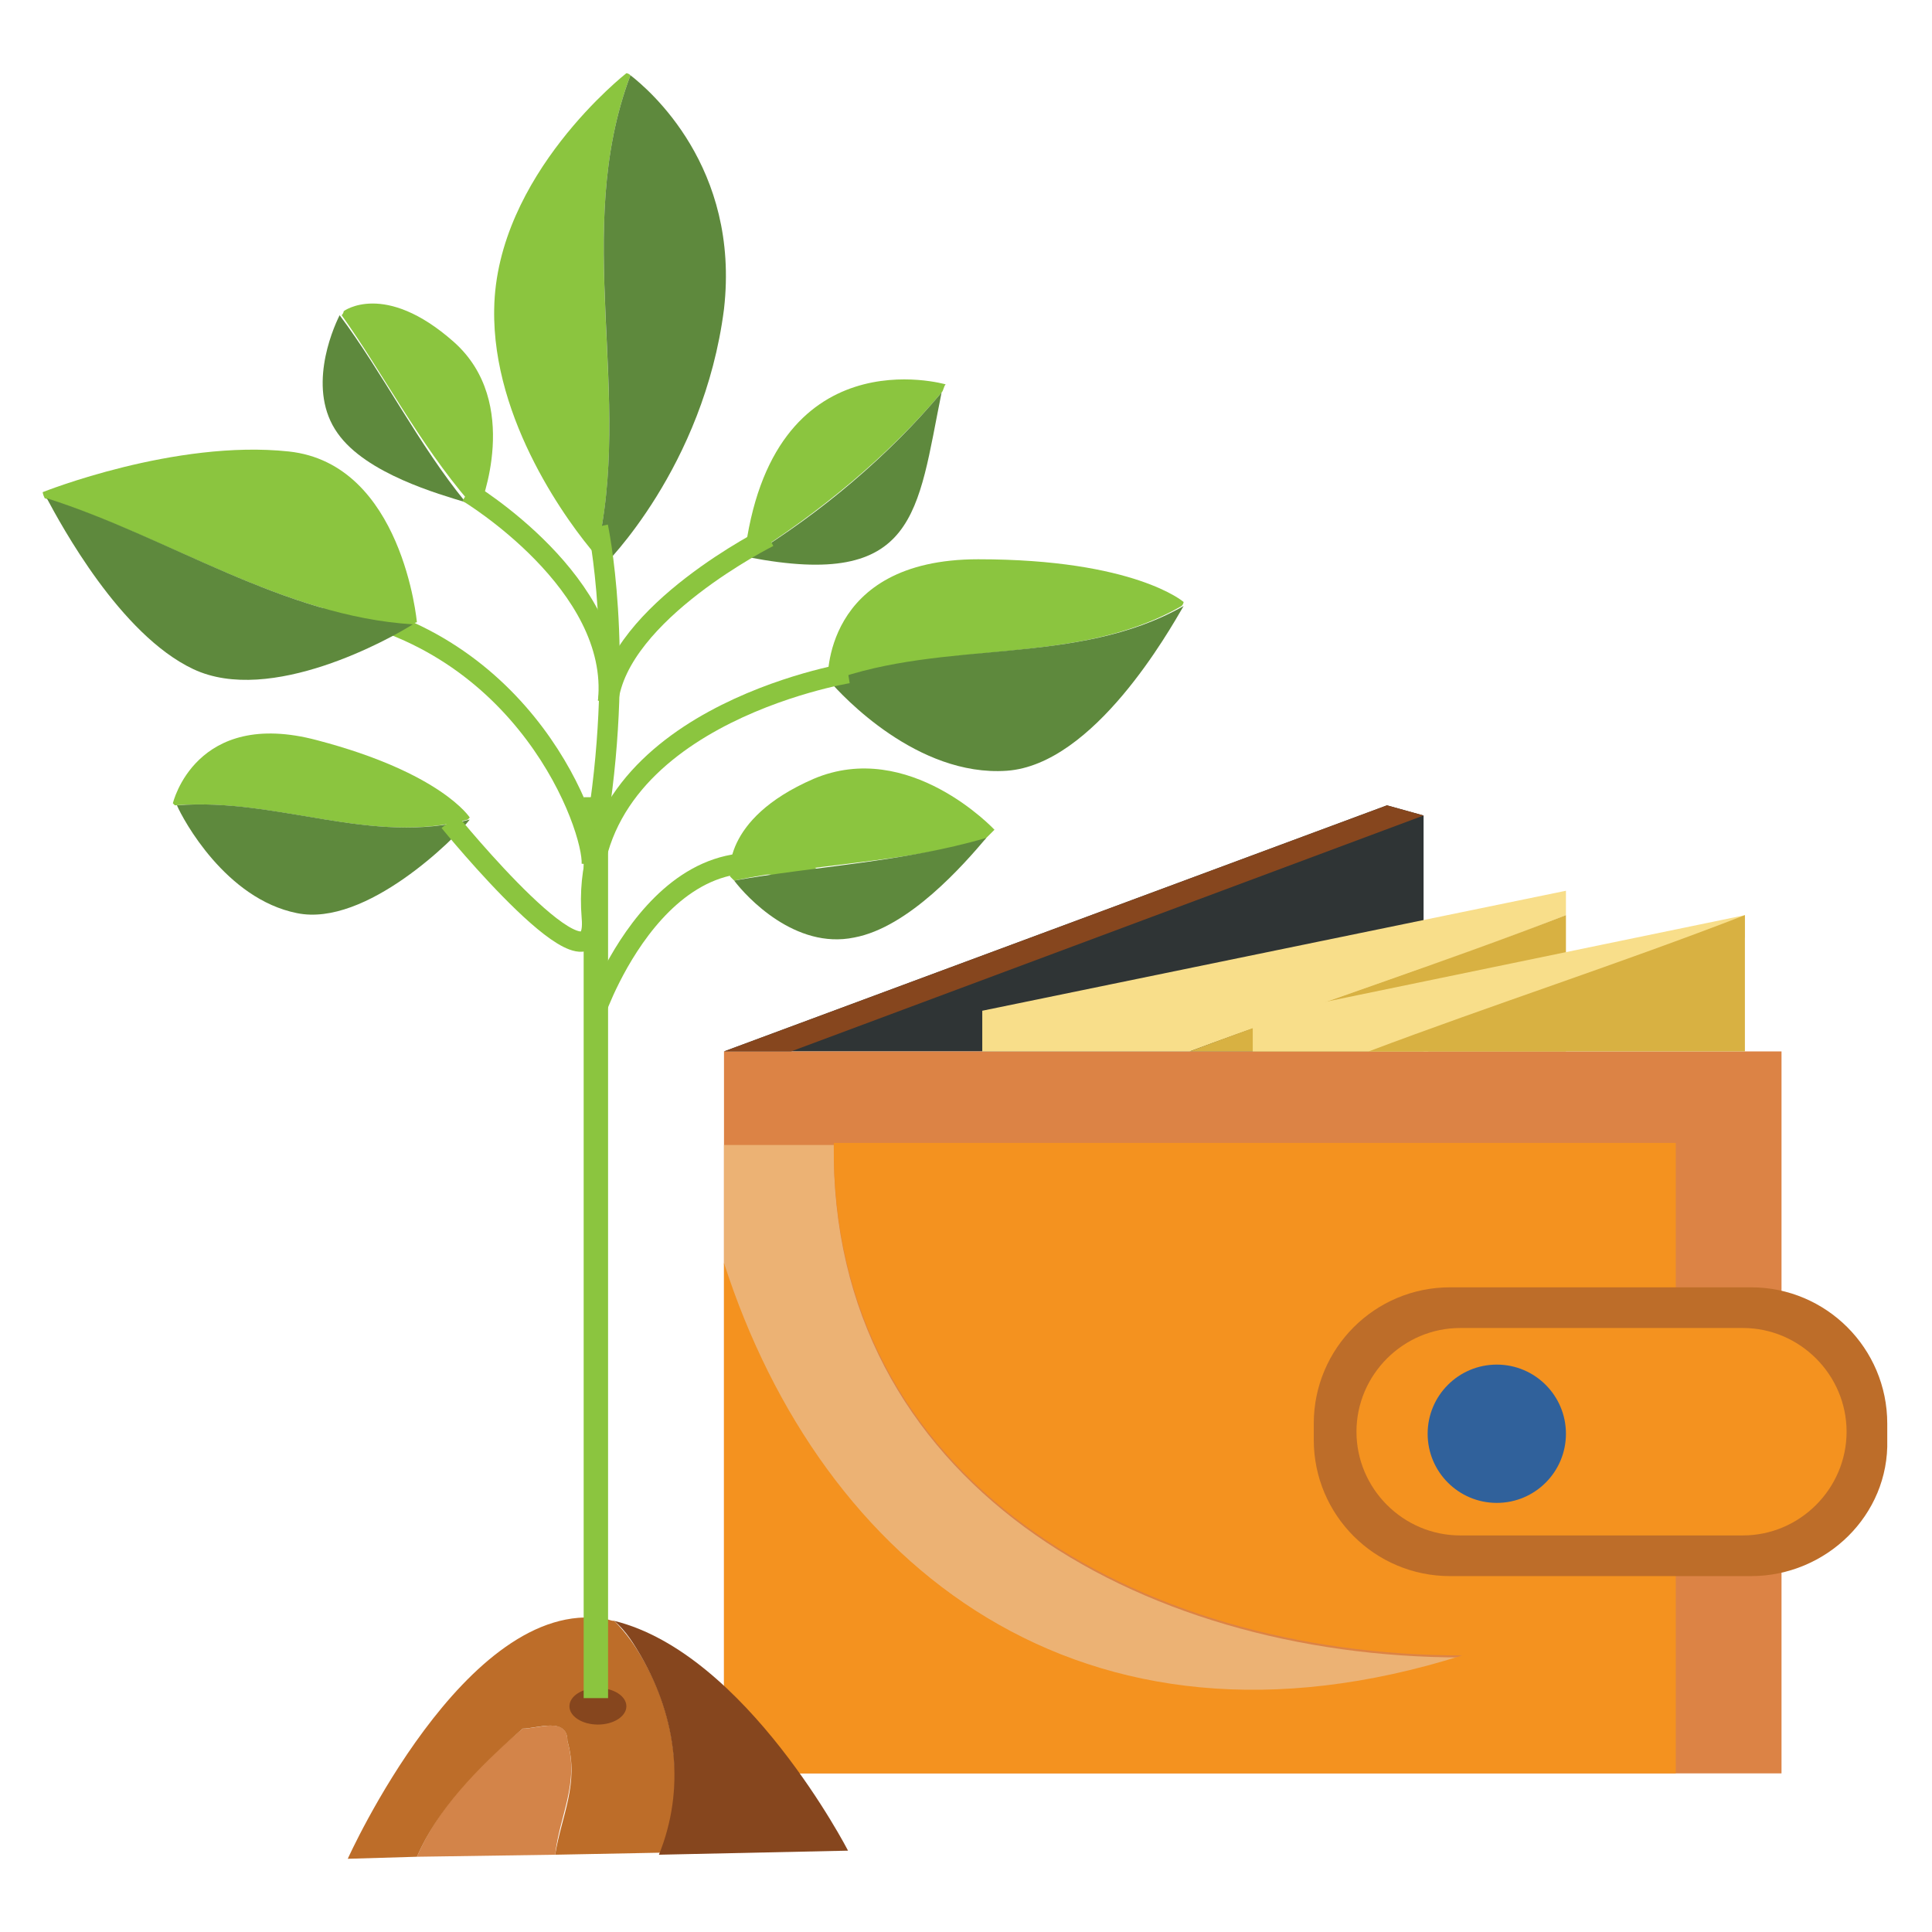
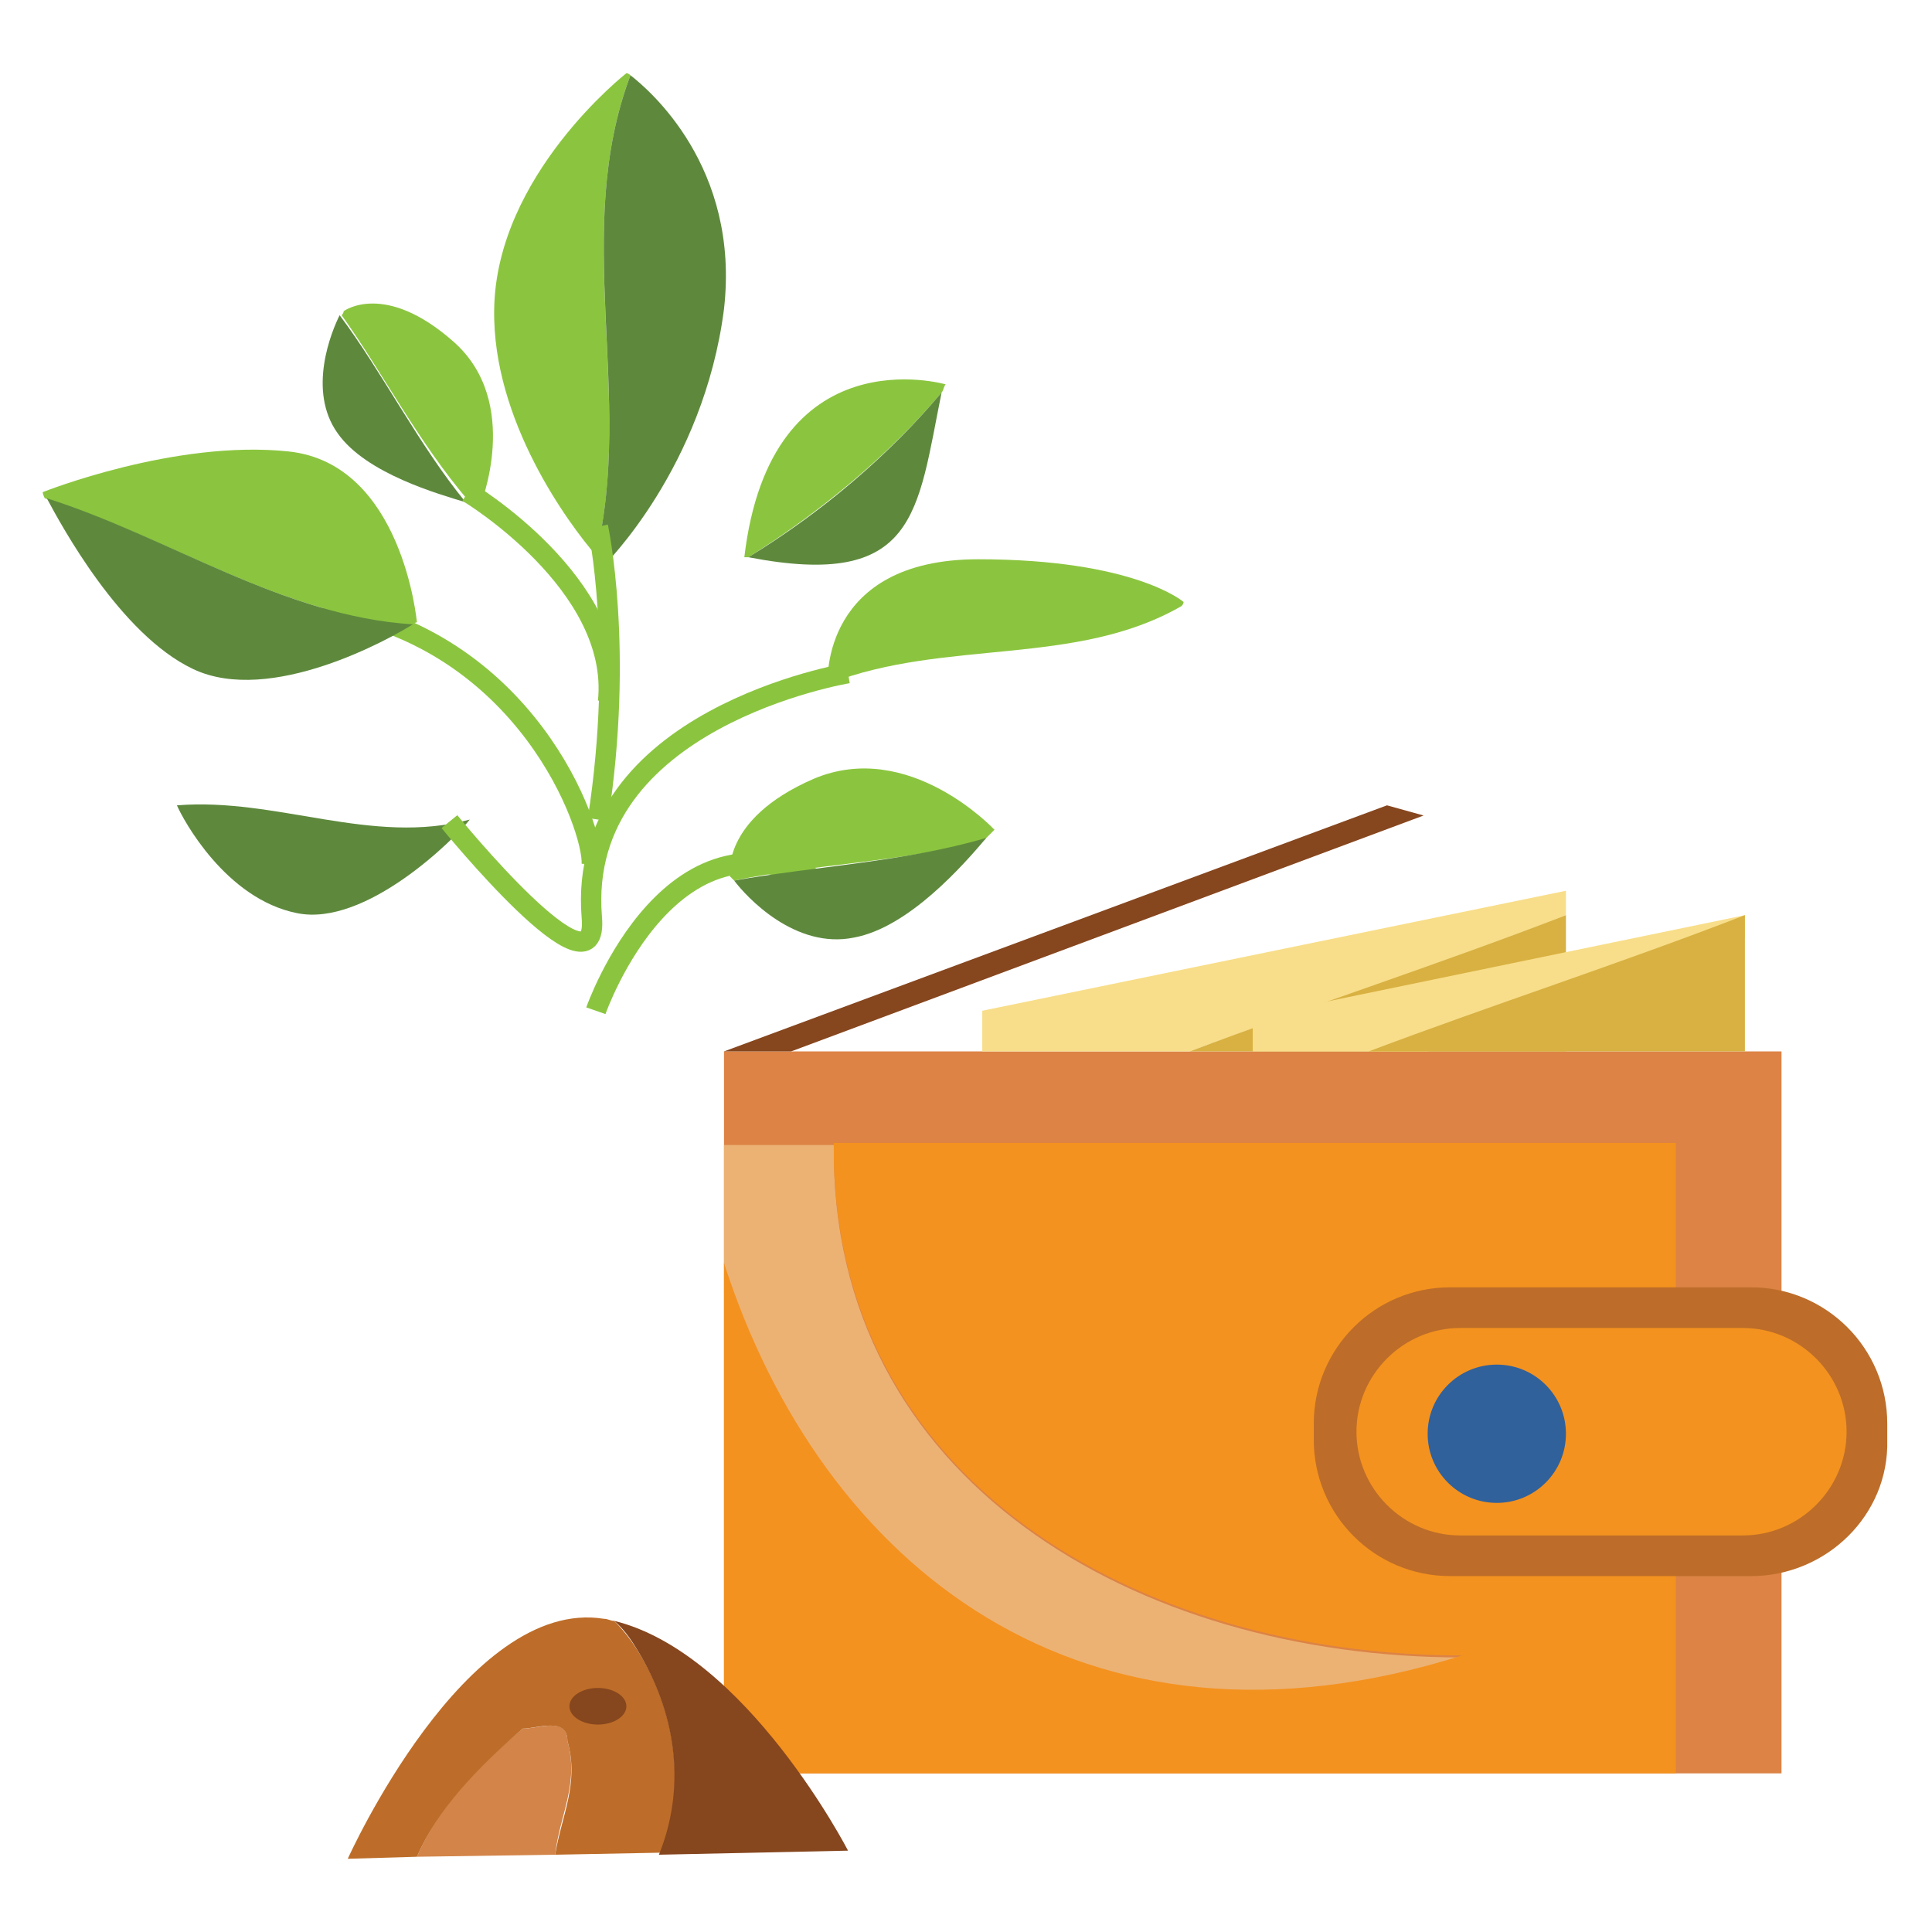
<svg xmlns="http://www.w3.org/2000/svg" version="1.1" id="Layer_1" x="0px" y="0px" viewBox="0 0 95 95" style="enable-background:new 0 0 95 95;" xml:space="preserve">
  <style type="text/css">
	.st0{fill:url(#SVGID_1_);}
	.st1{fill:url(#SVGID_2_);}
	.st2{fill:url(#SVGID_3_);}
	.st3{fill:#005F81;}
	.st4{fill:#0C8FCD;}
	.st5{fill:#0D2243;}
	.st6{fill:#2F3435;}
	.st7{fill:#68C5B2;}
	.st8{fill:#C8C8C8;}
	.st9{fill:#4A4C4F;}
	.st10{opacity:0.2;fill:#FFFFFF;}
	.st11{fill:none;stroke:#0C8FCD;stroke-miterlimit:10;}
	.st12{fill:none;stroke:#B92025;stroke-miterlimit:10;}
	.st13{fill:none;stroke:#FFFFFF;stroke-width:2;stroke-miterlimit:10;}
	.st14{fill:#FFFFFF;}
	.st15{fill:#4A4C4D;}
	.st16{fill:#8F1A1C;}
	.st17{fill:#BA2025;}
	.st18{fill:#E42625;}
	.st19{fill:#B92025;}
	.st20{fill:#901A1D;}
	.st21{fill:#7B1315;}
	.st22{fill:#392D19;}
	.st23{fill:#2E2113;}
	.st24{fill:#333335;}
	.st25{fill:none;stroke:#FFFFFF;stroke-miterlimit:10;}
	.st26{fill:#231F20;}
	.st27{fill:#404041;}
	.st28{fill:#F3DAB6;}
	.st29{fill:#E9C496;}
	.st30{fill:#8F7552;}
	.st31{fill:#68696B;}
	.st32{fill:#D3D2D3;}
	.st33{fill:none;stroke:#4A4C4F;stroke-miterlimit:10;}
	.st34{fill:url(#SVGID_4_);}
	.st35{fill:url(#SVGID_5_);}
	.st36{fill:#F4921F;stroke:#231F20;stroke-width:3;stroke-miterlimit:10;}
	.st37{fill:#2FC0D5;stroke:#231F20;stroke-width:3;stroke-miterlimit:10;}
	.st38{fill:#BD6D29;}
	.st39{fill:#F4921F;}
	.st40{fill:#2FC0D5;}
	.st41{fill:#BBE3E9;}
	.st42{fill:#67C9D9;}
	.st43{fill:#213D64;}
	.st44{fill:#30619B;}
	.st45{fill:#FFDD15;}
	.st46{fill:#D0D2D3;}
	.st47{fill:#F1F1F2;}
	.st48{fill:#8BC53F;}
	.st49{fill:#FAAF40;}
	.st50{fill:none;stroke:#213D64;stroke-width:3;stroke-miterlimit:10;}
	.st51{fill:none;stroke:#2FC0D5;stroke-width:4;stroke-miterlimit:10;}
	.st52{fill:#D38449;}
	.st53{fill:#86461E;}
	.st54{fill:#5E893D;}
	.st55{fill:none;stroke:#8BC53F;stroke-miterlimit:10;}
	.st56{fill:#B7B7B7;}
	.st57{fill:none;stroke:#D0D2D3;stroke-width:5;stroke-miterlimit:10;}
	.st58{fill:none;stroke:#F4921F;stroke-width:5;stroke-miterlimit:10;}
	.st59{fill:#FDBC1C;}
	.st60{fill:#808184;}
	.st61{fill:none;stroke:#404041;stroke-miterlimit:10;}
	.st62{fill:#EAA1A1;}
	.st63{fill:#D03737;}
	.st64{fill:#EF4C4C;}
	.st65{fill:#BBBDBF;}
	.st66{fill:none;stroke:#0C8FCD;stroke-width:0.5;stroke-miterlimit:10;}
	.st67{fill:none;stroke:#B92025;stroke-width:0.5;stroke-miterlimit:10;}
	.st68{fill:#3B2314;}
	.st69{fill:#AE944A;}
	.st70{fill:#D8B142;}
	.st71{fill:#F8DE8A;}
	.st72{fill:#8A5D3B;}
	.st73{fill:#272527;}
	.st74{fill:#F37F57;}
	.st75{fill:#F09B9C;}
	.st76{fill:none;stroke:#4A4C4F;stroke-width:0.7;stroke-linecap:round;stroke-linejoin:round;stroke-miterlimit:10;}
	.st77{fill:#DC8345;}
	.st78{fill:#ECB274;}
	.st79{fill:#B8D886;}
	.st80{fill:none;stroke:#67C9D9;stroke-miterlimit:10;}
	.st81{fill:none;stroke:#F4921F;stroke-miterlimit:10;}
</style>
  <g>
    <g>
-       <polygon class="st6" points="35.6,51.7 68.2,39.6 70,40.1 70,51.7   " />
      <g>
        <rect x="35.6" y="51.7" class="st77" width="52" height="35.5" />
        <path class="st78" d="M71.9,81.5c-16,0-31.1-8.7-30.9-25.2h-5.4v5.9C40.4,77,53.2,87.3,71.9,81.5z" />
        <path class="st39" d="M41,56.2c-0.2,16.5,14.9,25.2,30.9,25.2C53.2,87.3,40.4,77,35.6,62.1v25.1h46.8v-31H41z" />
        <path class="st38" d="M86.1,77.5H71.3c-3.7,0-6.7-3-6.7-6.7v-0.8c0-3.7,3-6.7,6.7-6.7h14.8c3.7,0,6.7,3,6.7,6.7v0.8     C92.9,74.5,89.8,77.5,86.1,77.5z" />
        <path class="st39" d="M85.7,75.5H71.8c-2.8,0-5.1-2.3-5.1-5.1v0c0-2.8,2.3-5.1,5.1-5.1h13.9c2.8,0,5.1,2.3,5.1,5.1v0     C90.8,73.2,88.5,75.5,85.7,75.5z" />
        <circle class="st44" cx="73.6" cy="70.5" r="3.4" />
      </g>
    </g>
    <g>
      <g>
        <path class="st52" d="M27.9,85.6c0-1.2-1.4-0.6-2.2-0.6c-2.4,2-4.2,4-5.2,6.3l6.8-0.1C27.5,89.3,28.5,87.7,27.9,85.6z" />
        <path class="st38" d="M31.5,81.4c-0.3-0.5-0.7-1.1-1.3-1.7c-0.2,0-0.3-0.1-0.5-0.1c-6.8-1.1-12.6,11.8-12.6,11.8l3.4-0.1     c1-2.3,2.9-4.3,5.2-6.3c0.7,0,2.2-0.6,2.2,0.6c0.6,2.1-0.3,3.7-0.6,5.6l5.2-0.1C33.7,88,33.3,84.4,31.5,81.4z" />
        <path class="st53" d="M30.2,79.7c0.6,0.5,1,1.2,1.3,1.7c1.8,3.1,2.2,6.6,0.9,9.8l9.3-0.2C41.7,91,36.7,81.3,30.2,79.7z" />
        <ellipse class="st53" cx="29.4" cy="83.9" rx="1.4" ry="0.9" />
      </g>
-       <rect x="28.7" y="39.2" class="st48" width="1.2" height="44.3" />
      <path class="st55" d="M29.1,42.5c0.1-1.8-3.2-11.1-13.2-12.7" />
      <path class="st55" d="M29.3,49.7c0,0,3.8-10.9,11.6-6" />
      <path class="st48" d="M31,3.7c-0.1-0.1-0.2-0.1-0.2-0.1s-6.4,5-6.5,11.6c-0.1,5.5,3.7,10.6,5,12.1C31.2,19.6,28.1,11.4,31,3.7z" />
      <path class="st54" d="M31,3.7c-2.9,7.7,0.2,15.8-1.7,23.6c0.2,0.3,0.4,0.5,0.4,0.5s4.9-4.8,5.9-12.6C36.4,8.2,31.9,4.4,31,3.7z" />
      <path class="st48" d="M20.3,30.7c0.1-0.1,0.2-0.1,0.2-0.1s-0.7-7.8-6.3-8.4c-5.6-0.6-12.1,2-12.1,2s0,0.1,0.1,0.3    C8.3,26.4,13.9,30.3,20.3,30.7z" />
      <path class="st54" d="M2.3,24.5c0.7,1.3,3.6,6.7,7.2,8.4c3.8,1.8,9.7-1.5,10.8-2.2C13.9,30.3,8.3,26.4,2.3,24.5z" />
      <path class="st48" d="M58.1,29.8c0.1-0.1,0.1-0.2,0.1-0.2s-2.4-2.1-10.1-2.1c-7.7,0-7.4,6-7.4,6s0,0,0.1,0.1    C46.5,31.4,52.9,32.8,58.1,29.8z" />
-       <path class="st54" d="M40.8,33.5c0.6,0.7,4.3,4.7,8.7,4.4c4.3-0.3,8-6.9,8.7-8.1C52.9,32.8,46.5,31.4,40.8,33.5z" />
-       <path class="st48" d="M23,40.3c0.1-0.1,0.1-0.1,0.1-0.1s-1.4-2.2-7.5-3.8c-6-1.6-7.1,3.1-7.1,3.1s0,0,0.1,0.1    C13.6,39.2,18.3,41.6,23,40.3z" />
      <path class="st54" d="M8.7,39.6c0.3,0.7,2.4,4.6,5.9,5.3c3.4,0.7,7.8-3.7,8.5-4.6C18.3,41.6,13.6,39.2,8.7,39.6z" />
      <path class="st55" d="M29.4,25.9c0,0,1.3,6,0,14.4" />
-       <path class="st48" d="M46.5,18.9c0,0-8.6-2.5-9.9,8.5c0.1,0,0.1,0,0.2,0c3.5-2.2,6.9-5,9.5-8.1C46.4,19.2,46.4,19,46.5,18.9z" />
+       <path class="st48" d="M46.5,18.9c0,0-8.6-2.5-9.9,8.5c0.1,0,0.1,0,0.2,0c3.5-2.2,6.9-5,9.5-8.1C46.4,19.2,46.4,19,46.5,18.9" />
      <path class="st54" d="M36.8,27.4c8.3,1.6,8.3-2.2,9.5-8.1C43.7,22.4,40.4,25.2,36.8,27.4z" />
      <path class="st48" d="M48.9,40.8c0,0-4.2-4.5-8.9-2.5c-4.6,2-4.1,4.8-4.1,4.8s0.1,0.1,0.2,0.2c3.8-0.8,8.3-0.9,12.3-2    C48.7,41,48.9,40.8,48.9,40.8z" />
      <path class="st54" d="M36.1,43.3c0.6,0.8,3,3.4,5.9,2.8c2.7-0.5,5.4-3.6,6.5-4.9C44.4,42.4,40,42.6,36.1,43.3z" />
      <path class="st48" d="M23.6,24.9c0,0,2.1-5.1-1.3-8.1c-3.4-3-5.4-1.5-5.4-1.5s0,0.1-0.1,0.2c2,2.8,3.8,6.3,6.3,9.2    C23.3,24.8,23.6,24.9,23.6,24.9z" />
      <path class="st54" d="M16.7,15.5c-0.4,0.8-1.6,3.7-0.1,5.8c1.4,2,5,3,6.3,3.4C20.6,21.9,18.8,18.3,16.7,15.5z" />
-       <path class="st55" d="M37.8,26.4c0,0-7.4,3.7-7.9,8.1" />
      <path class="st55" d="M23,24.2c0,0,7.5,4.5,6.9,10.3" />
      <path class="st55" d="M41.7,33.1c0,0-13.4,2.2-12.6,12c0.4,4.4-7-4.7-7-4.7" />
    </g>
    <polygon class="st53" points="68.2,39.6 70,40.1 38.9,51.7 35.6,51.7  " />
    <path class="st71" d="M77,43.8l-28.7,5.9v2h10.2c6.2-2.3,12.4-4.3,18.5-6.7V43.8z" />
    <path class="st70" d="M77,45c-6.2,2.4-12.4,4.4-18.5,6.7H77V45z" />
    <path class="st71" d="M85.8,45l-24.2,5v1.7h8.6c5.2-1.9,10.4-3.6,15.6-5.6V45z" />
    <path class="st70" d="M85.8,45c-6.2,2.4-12.4,4.4-18.5,6.7h18.5V45z" />
  </g>
</svg>